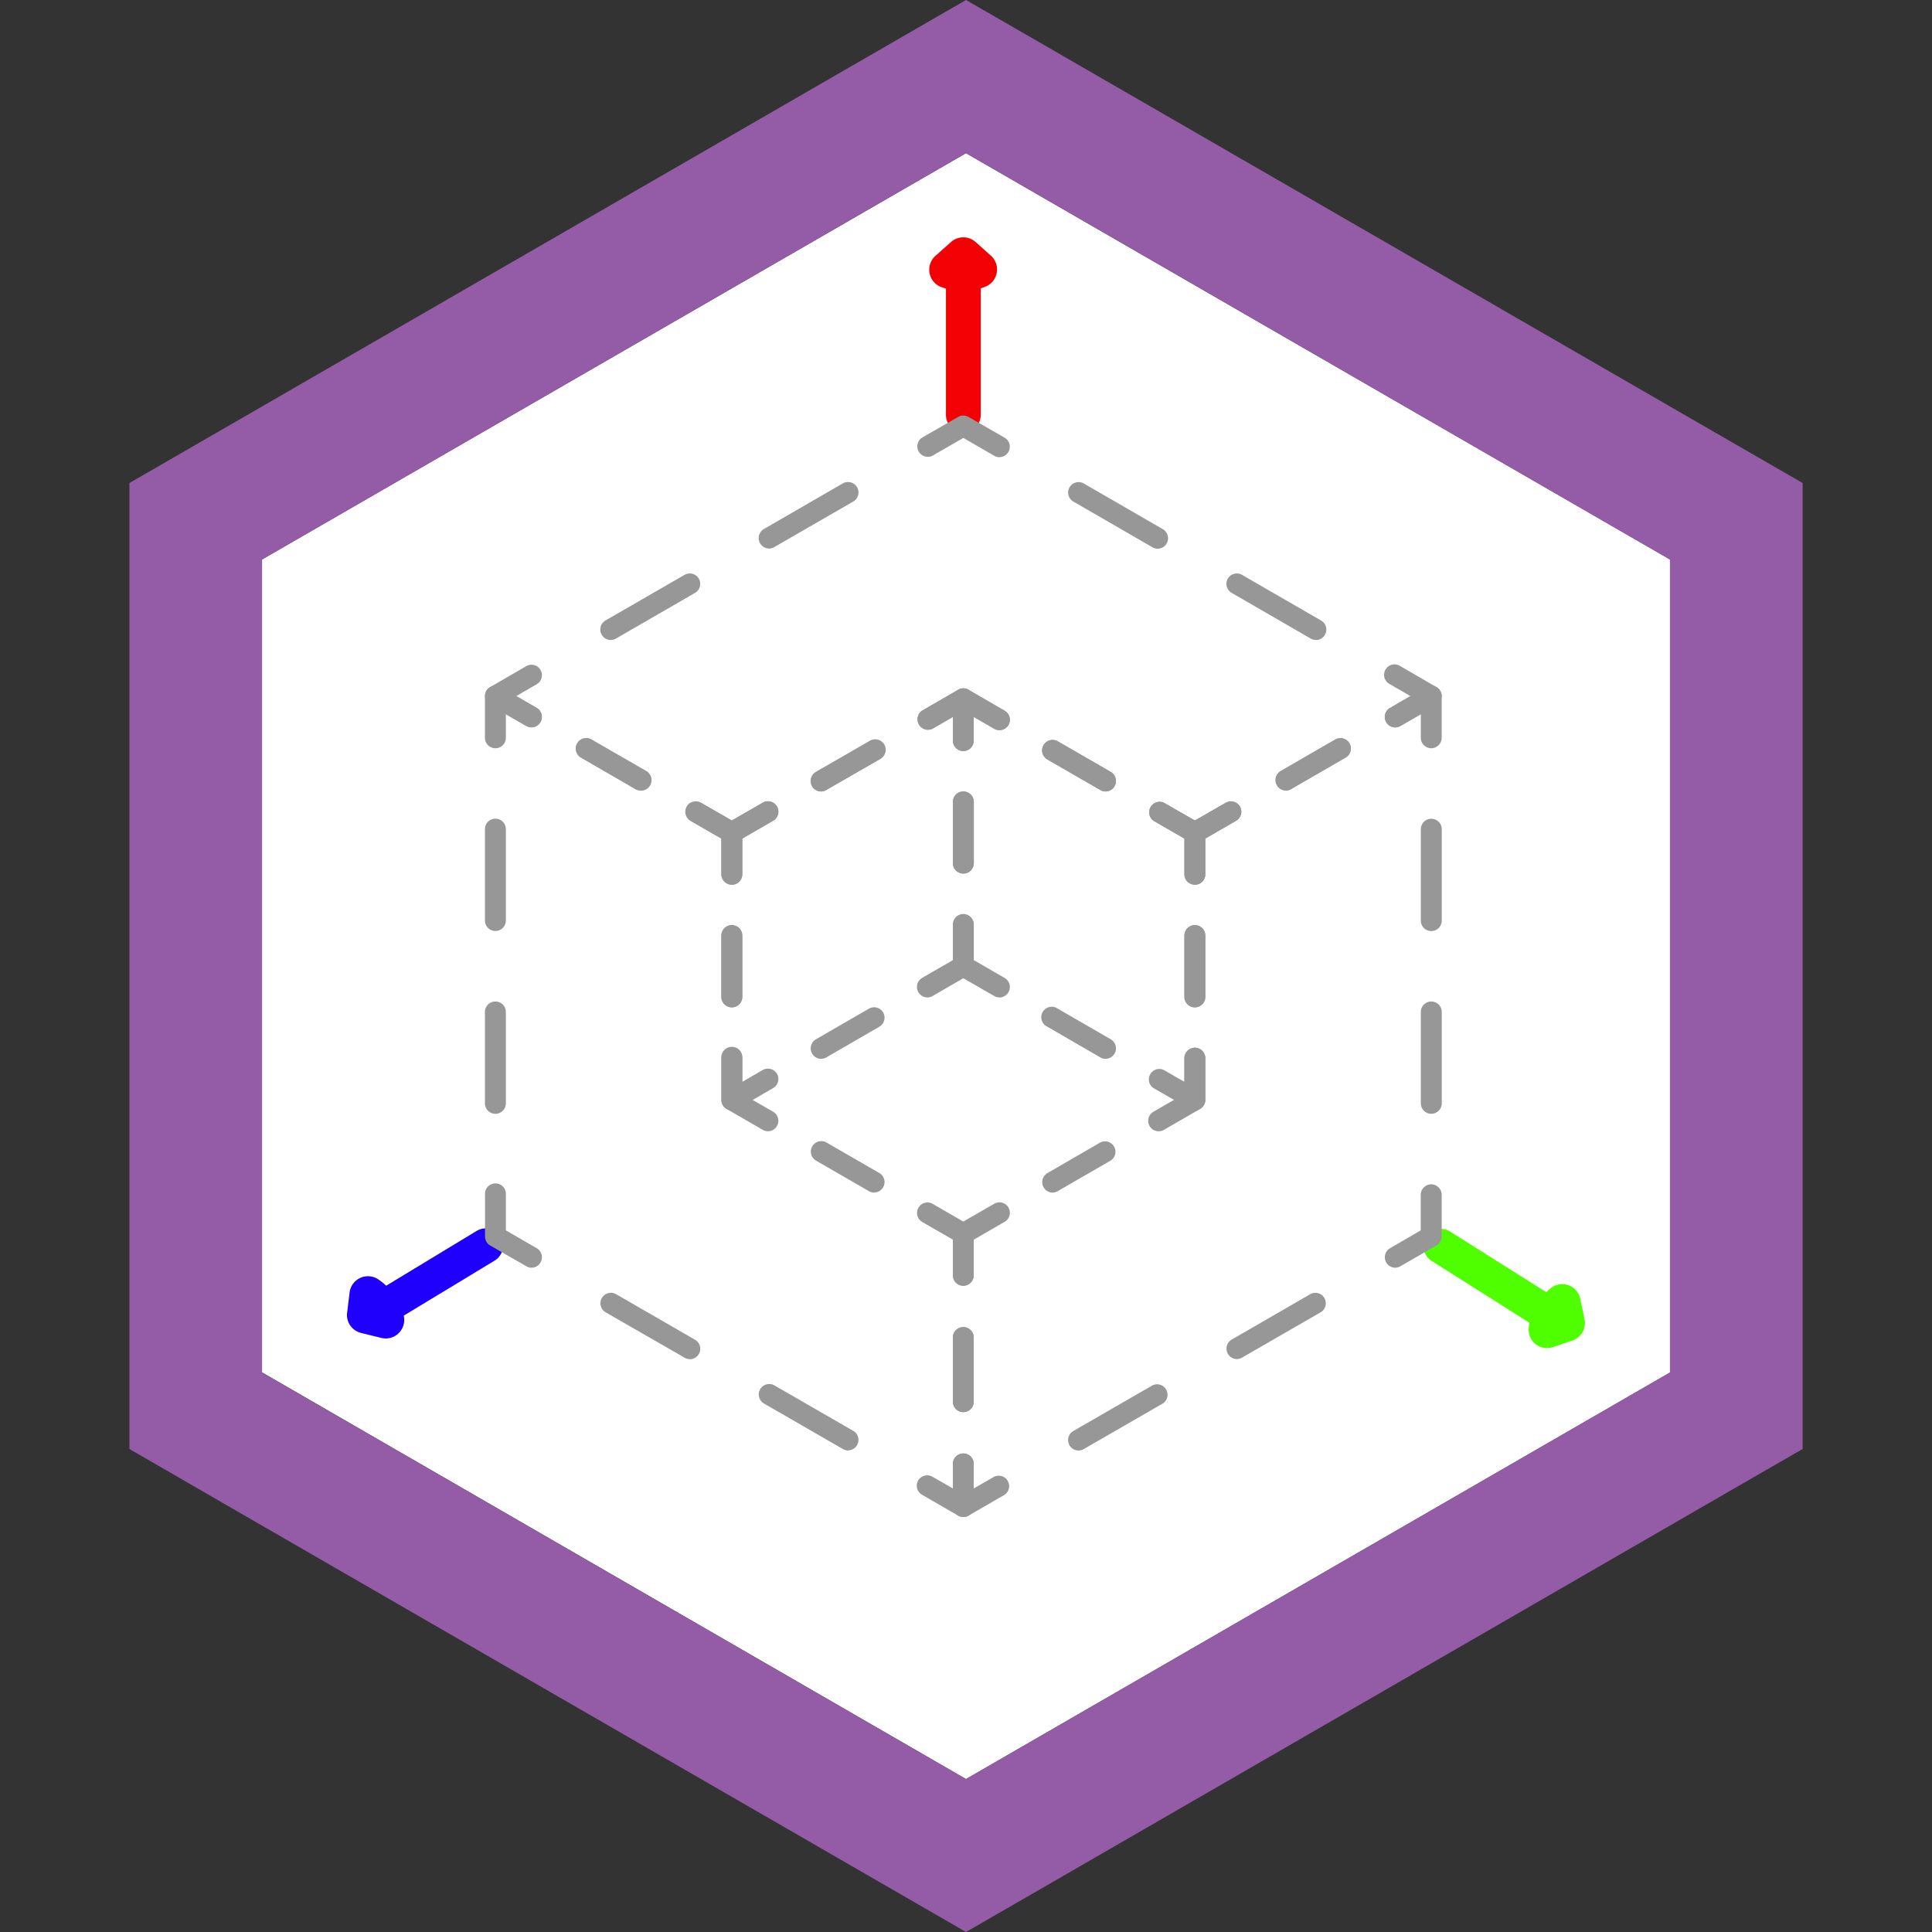
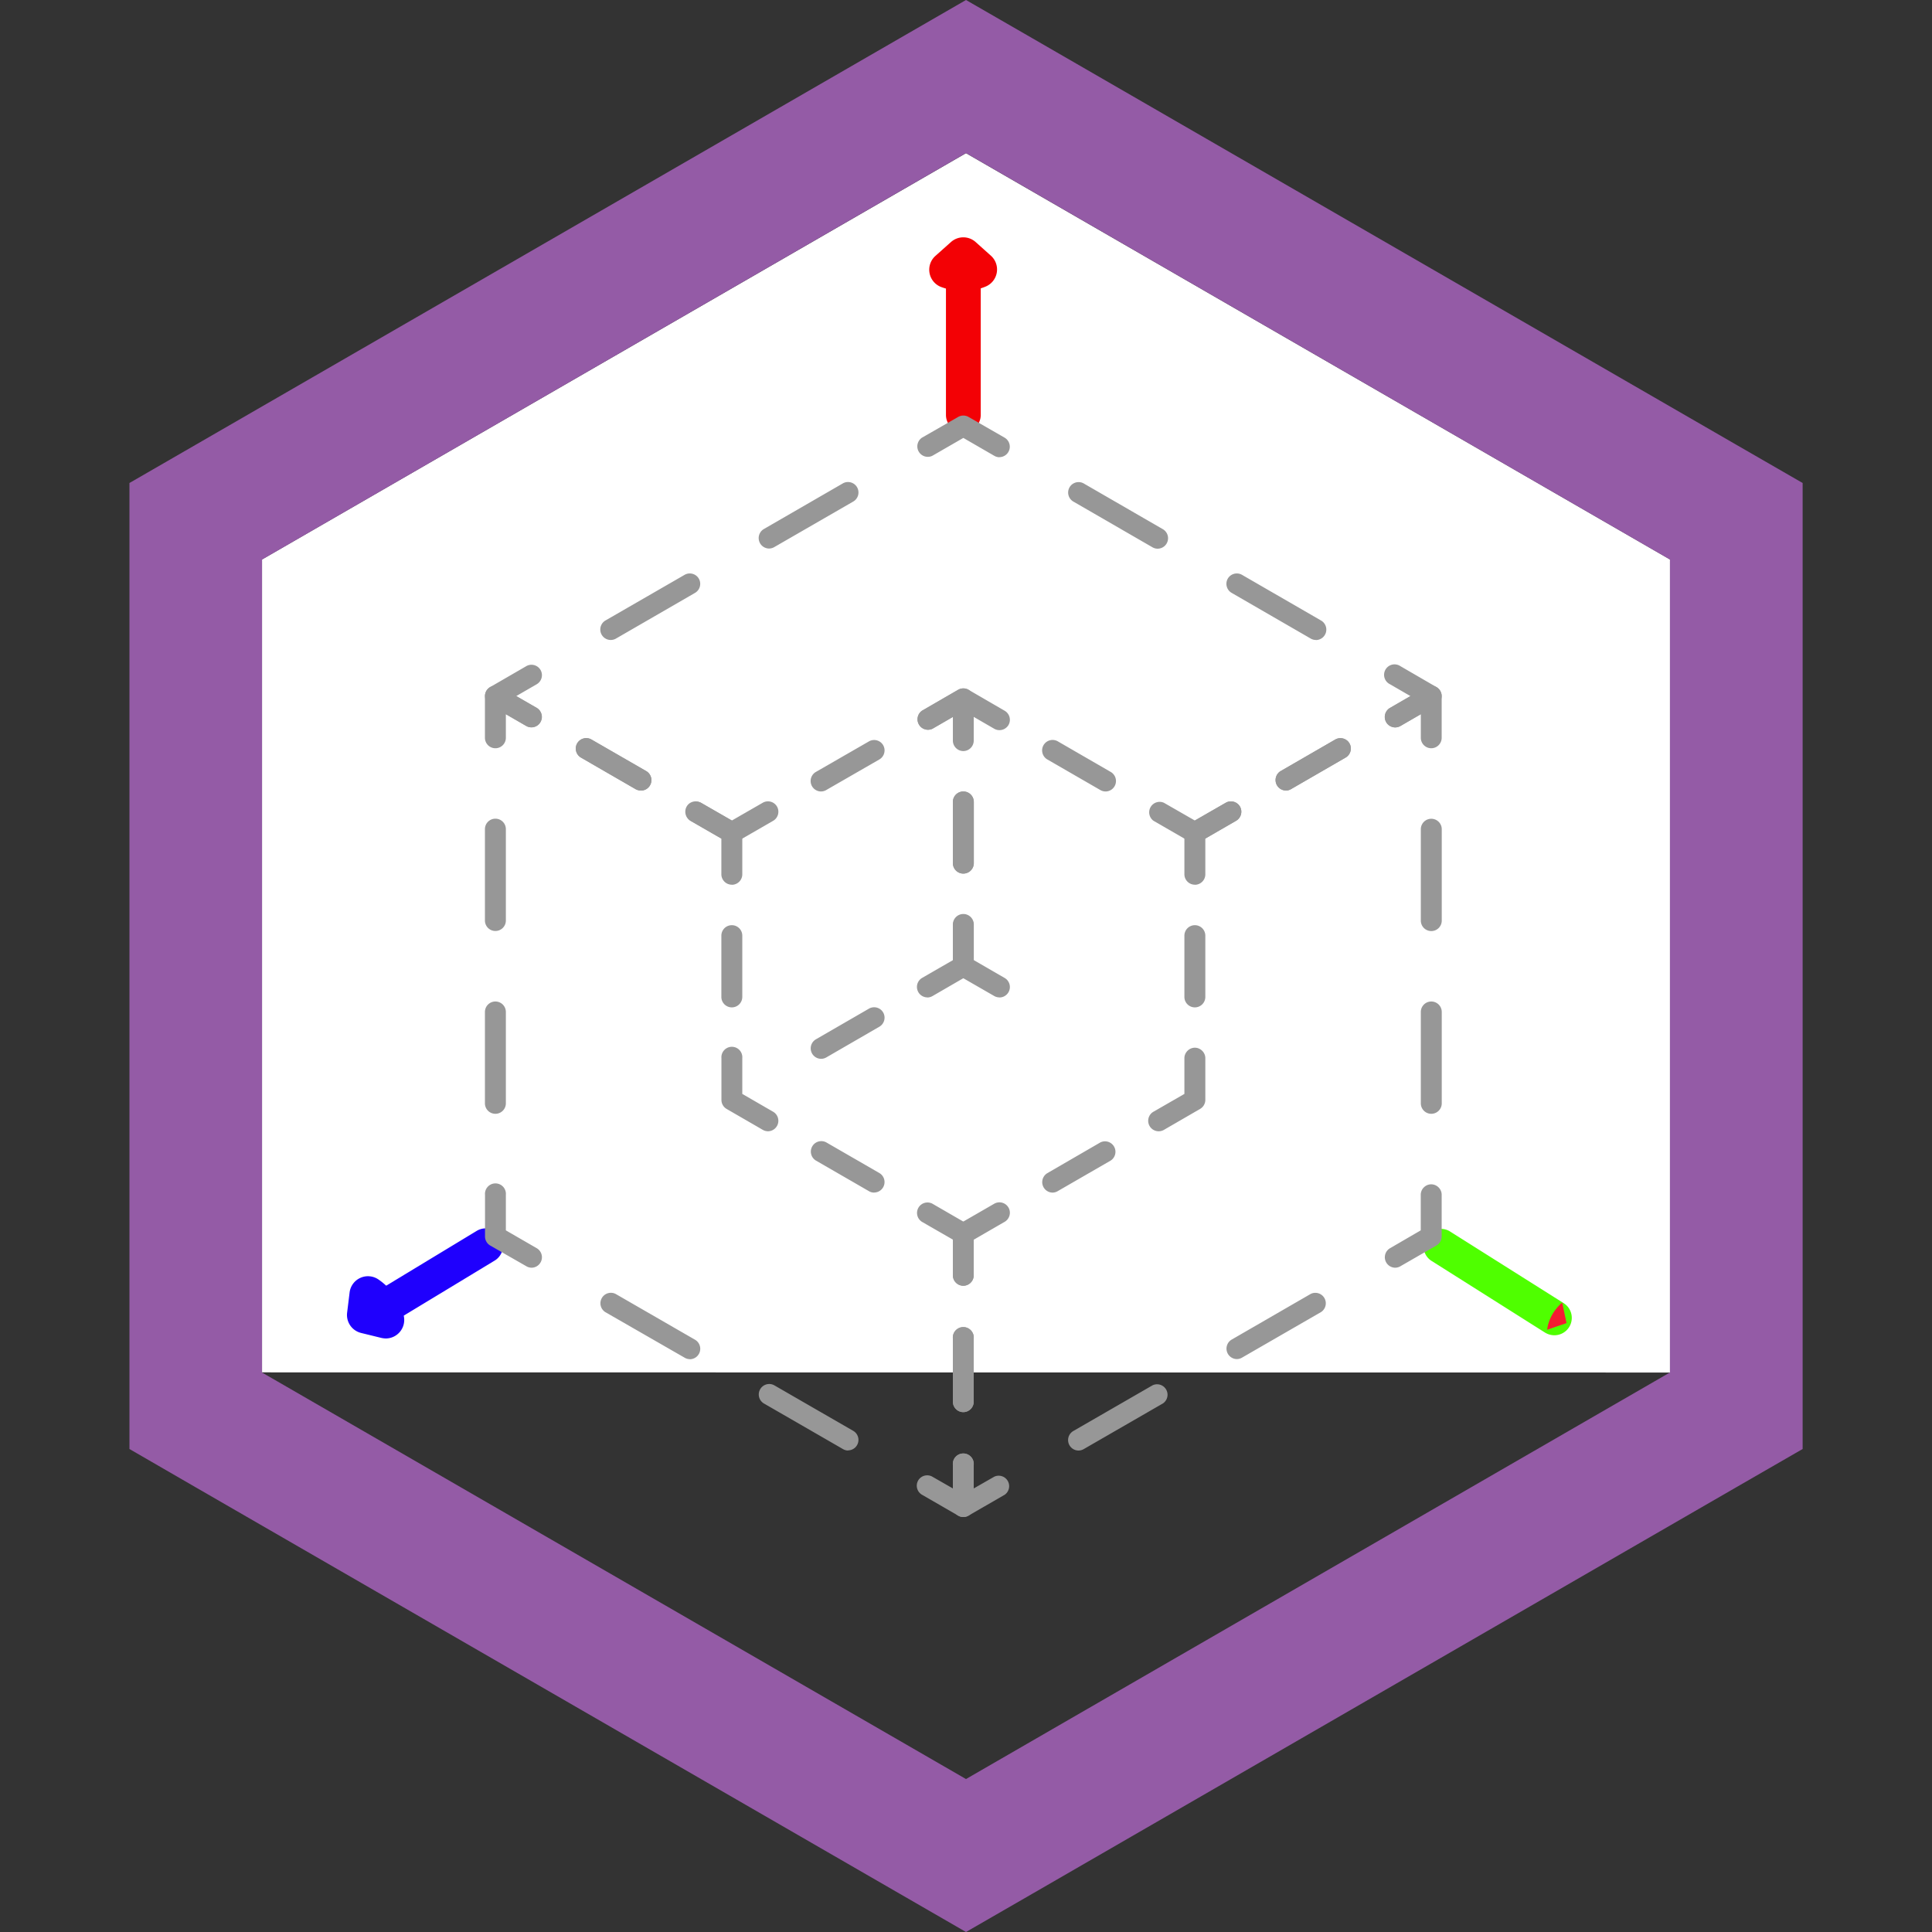
<svg xmlns="http://www.w3.org/2000/svg" id="Layer_1" version="1.1" viewBox="0 0 24 24" data-c="1">
  <rect x="0" y="0" width="24" height="24" fill="#333333" stroke="none" />
  <defs>
    <style>
            .st0 {
                fill: #1f00fd
            }

            .st2 {
                fill: #979797
            }

            .st4 {
                fill: #f41c32
            }

            .st5 {
                fill: #f30105
            }

            .st6 {
                fill: #4fff00
            }
        </style>
  </defs>
-   <path d="M20.745 17.05V6.95L12 1.903 3.255 6.95v10.098L12 22.1z" style="fill:#fff" />
+   <path d="M20.745 17.05V6.95L12 1.903 3.255 6.95v10.098z" style="fill:#fff" />
  <path d="m12 1.902 8.745 5.049v10.098L12 22.1l-8.745-5.05V6.951zM12 0l-.823.475-8.746 5.05L1.608 6v12l.823.476 8.746 5.049L12 24l.824-.475 8.745-5.05.824-.475V6l-.824-.475-8.745-5.05z" style="fill:#945ba6" />
  <path d="M11.967 5.37a.216.216 0 0 1-.216-.216V3.485a.216.216 0 0 1 .432 0v1.67c0 .118-.097.215-.216.215" class="st5" />
  <path d="M4.734 16.478a.22.22 0 0 1-.184-.105.215.215 0 0 1 .073-.296l1.298-.786a.214.214 0 0 1 .296.073.215.215 0 0 1-.073.296l-1.298.786a.2.2 0 0 1-.112.031Z" class="st0" />
  <path d="M19.309 16.587q-.061 0-.116-.033l-1.418-.896a.216.216 0 0 1 .23-.365l1.419.895a.216.216 0 0 1-.115.399" class="st6" />
  <path d="m12.158 3.347-.191-.169-.194.173s.186.08.385-.004" class="st4" />
  <path d="M11.965 3.614c-.152 0-.264-.045-.282-.052a.23.23 0 0 1-.063-.383l.194-.173a.23.23 0 0 1 .305 0l.19.17a.23.23 0 0 1-.063.383.7.7 0 0 1-.28.055Z" class="st5" />
  <path d="m4.571 16.082-.031.253.252.062s-.04-.198-.22-.315Z" class="st4" />
  <path d="M4.792 16.627a.3.3 0 0 1-.055-.007l-.253-.062a.23.23 0 0 1-.172-.251l.031-.253a.23.23 0 0 1 .352-.164.77.77 0 0 1 .322.462.23.23 0 0 1-.225.275" class="st0" />
  <path d="m19.22 16.518.24-.082-.054-.255s-.16.123-.187.337" class="st4" />
-   <path d="M19.219 16.747a.23.23 0 0 1-.228-.258c.037-.3.252-.47.277-.49a.228.228 0 0 1 .362.134l.054.255a.23.23 0 0 1-.15.264l-.24.082a.3.3 0 0 1-.075.013Z" class="st6" />
  <path d="M11.967 15.972a.13.13 0 0 1-.13-.13v-.443l-.384-.221a.13.13 0 0 1 .13-.225l.448.259a.13.13 0 0 1 .065.112v.518a.13.13 0 0 1-.13.13M11.967 17.542a.13.13 0 0 1-.13-.13v-.785a.13.13 0 1 1 .259 0v.785a.13.13 0 0 1-.13.13M11.967 18.845a.13.13 0 0 1-.065-.018l-.449-.259a.13.13 0 0 1-.047-.177.13.13 0 0 1 .176-.047l.255.146v-.293a.13.13 0 1 1 .259 0v.518a.13.13 0 0 1-.13.13M10.535 18.019A.13.13 0 0 1 10.47 18l-.983-.567a.13.13 0 0 1 .13-.225l.983.567a.13.13 0 0 1-.065.242M8.57 16.884a.13.13 0 0 1-.065-.018L7.52 16.3a.13.13 0 0 1 .13-.225l.983.567a.13.13 0 0 1-.065.243M6.603 15.748a.13.13 0 0 1-.064-.018l-.45-.258a.13.13 0 0 1-.064-.113v-.517a.13.13 0 1 1 .259 0v.442l.384.222a.13.13 0 0 1-.065.242ZM6.154 13.836a.13.13 0 0 1-.13-.13v-1.135a.13.13 0 0 1 .26 0v1.135a.13.13 0 0 1-.13.13m0-2.271a.13.13 0 0 1-.13-.13V10.3a.13.13 0 0 1 .26 0v1.135a.13.13 0 0 1-.13.13M6.154 9.295a.13.13 0 0 1-.13-.13v-.518a.13.13 0 0 1 .065-.112.13.13 0 0 1 .13 0l.449.259a.13.13 0 0 1-.13.225l-.254-.147v.294a.13.13 0 0 1-.13.129M7.962 9.82a.13.13 0 0 1-.065-.016l-.68-.393a.13.13 0 0 1-.047-.177.13.13 0 0 1 .178-.047l.68.392a.13.13 0 0 1-.065.242M9.091 10.99a.13.13 0 0 1-.13-.13v-.443l-.383-.22c-.062-.036-.083-.116-.048-.178s.116-.082.177-.047l.45.258a.13.13 0 0 1 .064.113v.518a.13.13 0 0 1-.13.13M9.091 12.514a.13.13 0 0 1-.13-.13v-.761a.13.13 0 0 1 .26 0v.761a.13.13 0 0 1-.13.13M9.54 14.053a.13.13 0 0 1-.065-.018l-.448-.259a.13.13 0 0 1-.065-.112v-.519a.13.13 0 1 1 .259 0v.444l.384.222a.13.13 0 0 1-.065.242ZM10.859 14.815a.13.13 0 0 1-.065-.018l-.66-.381a.13.13 0 0 1 .13-.225l.66.381a.13.13 0 0 1-.065.242M17.78 9.295a.13.13 0 0 1-.13-.13v-.293l-.254.147a.13.13 0 0 1-.177-.048.13.13 0 0 1 .048-.177l.448-.259a.13.13 0 0 1 .129 0 .13.13 0 0 1 .065.112v.519a.13.13 0 0 1-.13.129M17.78 13.836a.13.13 0 0 1-.13-.13v-1.135a.13.13 0 0 1 .26 0v1.135a.13.13 0 0 1-.13.13m0-2.27a.13.13 0 0 1-.13-.13v-1.135a.13.13 0 0 1 .26 0v1.135a.13.13 0 0 1-.13.13M17.331 15.748a.13.13 0 0 1-.064-.242l.382-.222v-.442c0-.072.06-.13.13-.13s.13.058.13.13v.517a.13.13 0 0 1-.065.113l-.448.258a.13.13 0 0 1-.065.018M13.398 18.019a.13.13 0 0 1-.064-.243l.983-.567a.13.13 0 0 1 .129.225l-.983.567a.13.13 0 0 1-.065.018m1.966-1.136a.13.13 0 0 1-.064-.242l.983-.568a.13.13 0 0 1 .129.225l-.983.567a.13.13 0 0 1-.065.018" class="st2" />
  <path d="M11.967 18.845a.13.13 0 0 1-.13-.13v-.518a.13.13 0 1 1 .259 0v.293l.255-.146a.13.13 0 0 1 .13.224l-.45.26a.13.13 0 0 1-.064.017M11.967 17.542a.13.13 0 0 1-.13-.13v-.785a.13.13 0 1 1 .259 0v.785a.13.13 0 0 1-.13.13M11.967 15.972a.13.13 0 0 1-.13-.13v-.518a.13.13 0 0 1 .065-.112l.449-.259a.13.13 0 0 1 .177.048.13.13 0 0 1-.048.177l-.384.222v.442a.13.13 0 0 1-.13.13M13.075 14.815a.13.13 0 0 1-.064-.242l.659-.382a.13.13 0 0 1 .129.225l-.66.381a.13.13 0 0 1-.064.018M14.394 14.053a.13.13 0 0 1-.065-.243l.384-.221v-.444c0-.07.059-.13.13-.13s.13.06.13.13v.519a.13.13 0 0 1-.066.112l-.449.26a.13.13 0 0 1-.064.017M14.843 12.514a.13.13 0 0 1-.13-.13v-.761a.13.13 0 0 1 .26 0v.761a.13.13 0 0 1-.13.13M14.843 10.99a.13.13 0 0 1-.13-.13v-.517a.13.13 0 0 1 .065-.113l.449-.258a.13.13 0 0 1 .176.047.13.13 0 0 1-.048.177l-.382.221v.444a.13.13 0 0 1-.13.13M15.97 9.82a.13.13 0 0 1-.064-.24l.68-.393a.13.13 0 0 1 .177.047.13.13 0 0 1-.048.177l-.68.393a.13.13 0 0 1-.064.017M17.331 9.036a.13.13 0 0 1-.064-.242l.254-.147-.254-.147a.13.13 0 1 1 .129-.225l.448.26c.04.024.065.066.065.112s-.025.09-.065.113l-.448.259a.13.13 0 0 1-.065.017" class="st2" />
  <path d="M15.972 9.82a.13.13 0 0 1-.065-.24l.68-.393a.13.13 0 0 1 .177.047.13.13 0 0 1-.048.177l-.68.393a.13.13 0 0 1-.064.017M14.843 10.472a.13.13 0 0 1-.065-.017l-.449-.259a.13.13 0 0 1 .129-.224l.385.221.384-.221a.13.13 0 0 1 .176.047.13.13 0 0 1-.047.177l-.449.259a.13.13 0 0 1-.064.017ZM13.734 9.832a.13.13 0 0 1-.064-.017l-.66-.381a.13.13 0 0 1-.047-.177.13.13 0 0 1 .177-.048l.659.381a.13.13 0 0 1-.064.242M12.416 9.07a.13.13 0 0 1-.065-.017l-.384-.222-.384.222a.13.13 0 0 1-.13-.224l.449-.26a.13.13 0 0 1 .13 0l.448.26a.13.13 0 0 1 .048.177.13.13 0 0 1-.112.064M10.2 9.832a.13.13 0 0 1-.066-.242l.66-.38a.13.13 0 0 1 .177.047.13.13 0 0 1-.047.177l-.66.38a.13.13 0 0 1-.065.018M9.091 10.472a.14.14 0 0 1-.065-.017l-.448-.259a.13.13 0 0 1 .13-.224l.383.221.384-.221a.13.13 0 0 1 .177.047.13.13 0 0 1-.047.177l-.449.259a.13.13 0 0 1-.065.017ZM7.962 9.82a.13.13 0 0 1-.065-.016l-.68-.393a.13.13 0 0 1-.047-.177.13.13 0 0 1 .178-.047l.68.392a.13.13 0 0 1-.065.242M6.603 9.036a.13.13 0 0 1-.064-.017l-.45-.26c-.04-.023-.064-.065-.064-.112s.024-.088.064-.112l.449-.26a.13.13 0 0 1 .177.048.13.13 0 0 1-.048.177l-.254.147.255.147a.13.13 0 0 1-.065.242M7.586 7.95a.13.13 0 0 1-.065-.242l.983-.567a.13.13 0 0 1 .177.047.13.13 0 0 1-.047.177l-.983.568a.13.13 0 0 1-.065.017m1.966-1.136a.13.13 0 0 1-.065-.241l.983-.568a.13.13 0 0 1 .177.048.13.13 0 0 1-.047.177l-.983.567a.13.13 0 0 1-.065.017M12.416 5.68a.13.13 0 0 1-.065-.018l-.384-.222-.385.222a.13.13 0 0 1-.129-.225l.45-.258a.13.13 0 0 1 .128 0l.449.258a.13.13 0 0 1-.065.242ZM16.348 7.95a.13.13 0 0 1-.065-.017l-.983-.568a.13.13 0 0 1-.048-.177.13.13 0 0 1 .177-.047l.983.568a.13.13 0 0 1-.064.242m-1.966-1.135a.13.13 0 0 1-.065-.017l-.983-.568a.13.13 0 0 1-.048-.177.13.13 0 0 1 .177-.048l.983.568a.13.13 0 0 1-.064.242M12.416 12.39a.13.13 0 0 1-.065-.017l-.45-.259a.13.13 0 0 1-.064-.112v-.518a.13.13 0 0 1 .26 0v.443l.384.222a.13.13 0 0 1-.065.242M11.967 10.852a.13.13 0 0 1-.13-.13v-.76a.13.13 0 0 1 .26 0v.76a.13.13 0 0 1-.13.13" class="st2" />
-   <path d="M11.967 9.33a.13.13 0 0 1-.13-.13v-.518a.13.13 0 0 1 .065-.113.13.13 0 0 1 .13 0l.448.26a.13.13 0 0 1 .048.177.13.13 0 0 1-.177.047l-.255-.147V9.2a.13.13 0 0 1-.13.13M13.734 9.832a.13.13 0 0 1-.064-.018l-.66-.38a.13.13 0 0 1-.047-.177.13.13 0 0 1 .177-.048l.659.38a.13.13 0 0 1-.064.242M14.843 10.99a.13.13 0 0 1-.13-.13v-.443l-.384-.222a.13.13 0 0 1 .129-.224l.45.258a.13.13 0 0 1 .065.113v.518a.13.13 0 0 1-.13.13M14.843 12.513a.13.13 0 0 1-.13-.13v-.761a.13.13 0 0 1 .26 0v.761a.13.13 0 0 1-.13.13M14.843 13.793a.13.13 0 0 1-.065-.018l-.449-.258a.13.13 0 0 1 .129-.225l.255.147v-.294c0-.07.059-.13.13-.13s.13.06.13.13v.518a.13.13 0 0 1-.13.13M13.734 13.153a.13.13 0 0 1-.064-.017l-.66-.382a.13.13 0 1 1 .13-.224l.659.381a.13.13 0 0 1-.065.242M9.091 13.793a.13.13 0 0 1-.13-.13v-.518c0-.07.059-.13.13-.13s.13.06.13.13v.294l.254-.147a.13.13 0 0 1 .177.048.13.13 0 0 1-.048.177l-.448.259a.13.13 0 0 1-.065.017ZM9.091 12.513a.13.13 0 0 1-.13-.13v-.761a.13.13 0 0 1 .26 0v.761a.13.13 0 0 1-.13.13M9.091 10.99a.13.13 0 0 1-.13-.13v-.518a.13.13 0 0 1 .065-.113l.449-.258c.062-.036.141-.015.177.047s.014.141-.048.177l-.383.221v.444a.13.13 0 0 1-.13.13ZM10.2 9.832a.13.13 0 0 1-.064-.242l.659-.38a.13.13 0 1 1 .128.224l-.66.38a.13.13 0 0 1-.064.018" class="st2" />
  <path d="M11.967 9.33a.13.13 0 0 1-.13-.13v-.294l-.254.147a.13.13 0 0 1-.13-.224l.449-.26a.13.13 0 0 1 .13 0 .13.13 0 0 1 .064.113V9.2a.13.13 0 0 1-.13.13M11.967 10.852a.13.13 0 0 1-.13-.13v-.76a.13.13 0 0 1 .26 0v.76a.13.13 0 0 1-.13.13M11.518 12.39a.13.13 0 0 1-.065-.241l.385-.222v-.443a.13.13 0 0 1 .258 0v.518a.13.13 0 0 1-.064.112l-.449.26a.13.13 0 0 1-.065.017M10.2 13.153a.13.13 0 0 1-.065-.242l.659-.381a.13.13 0 0 1 .177.047.13.13 0 0 1-.047.177l-.66.382a.13.13 0 0 1-.064.017" class="st2" />
</svg>